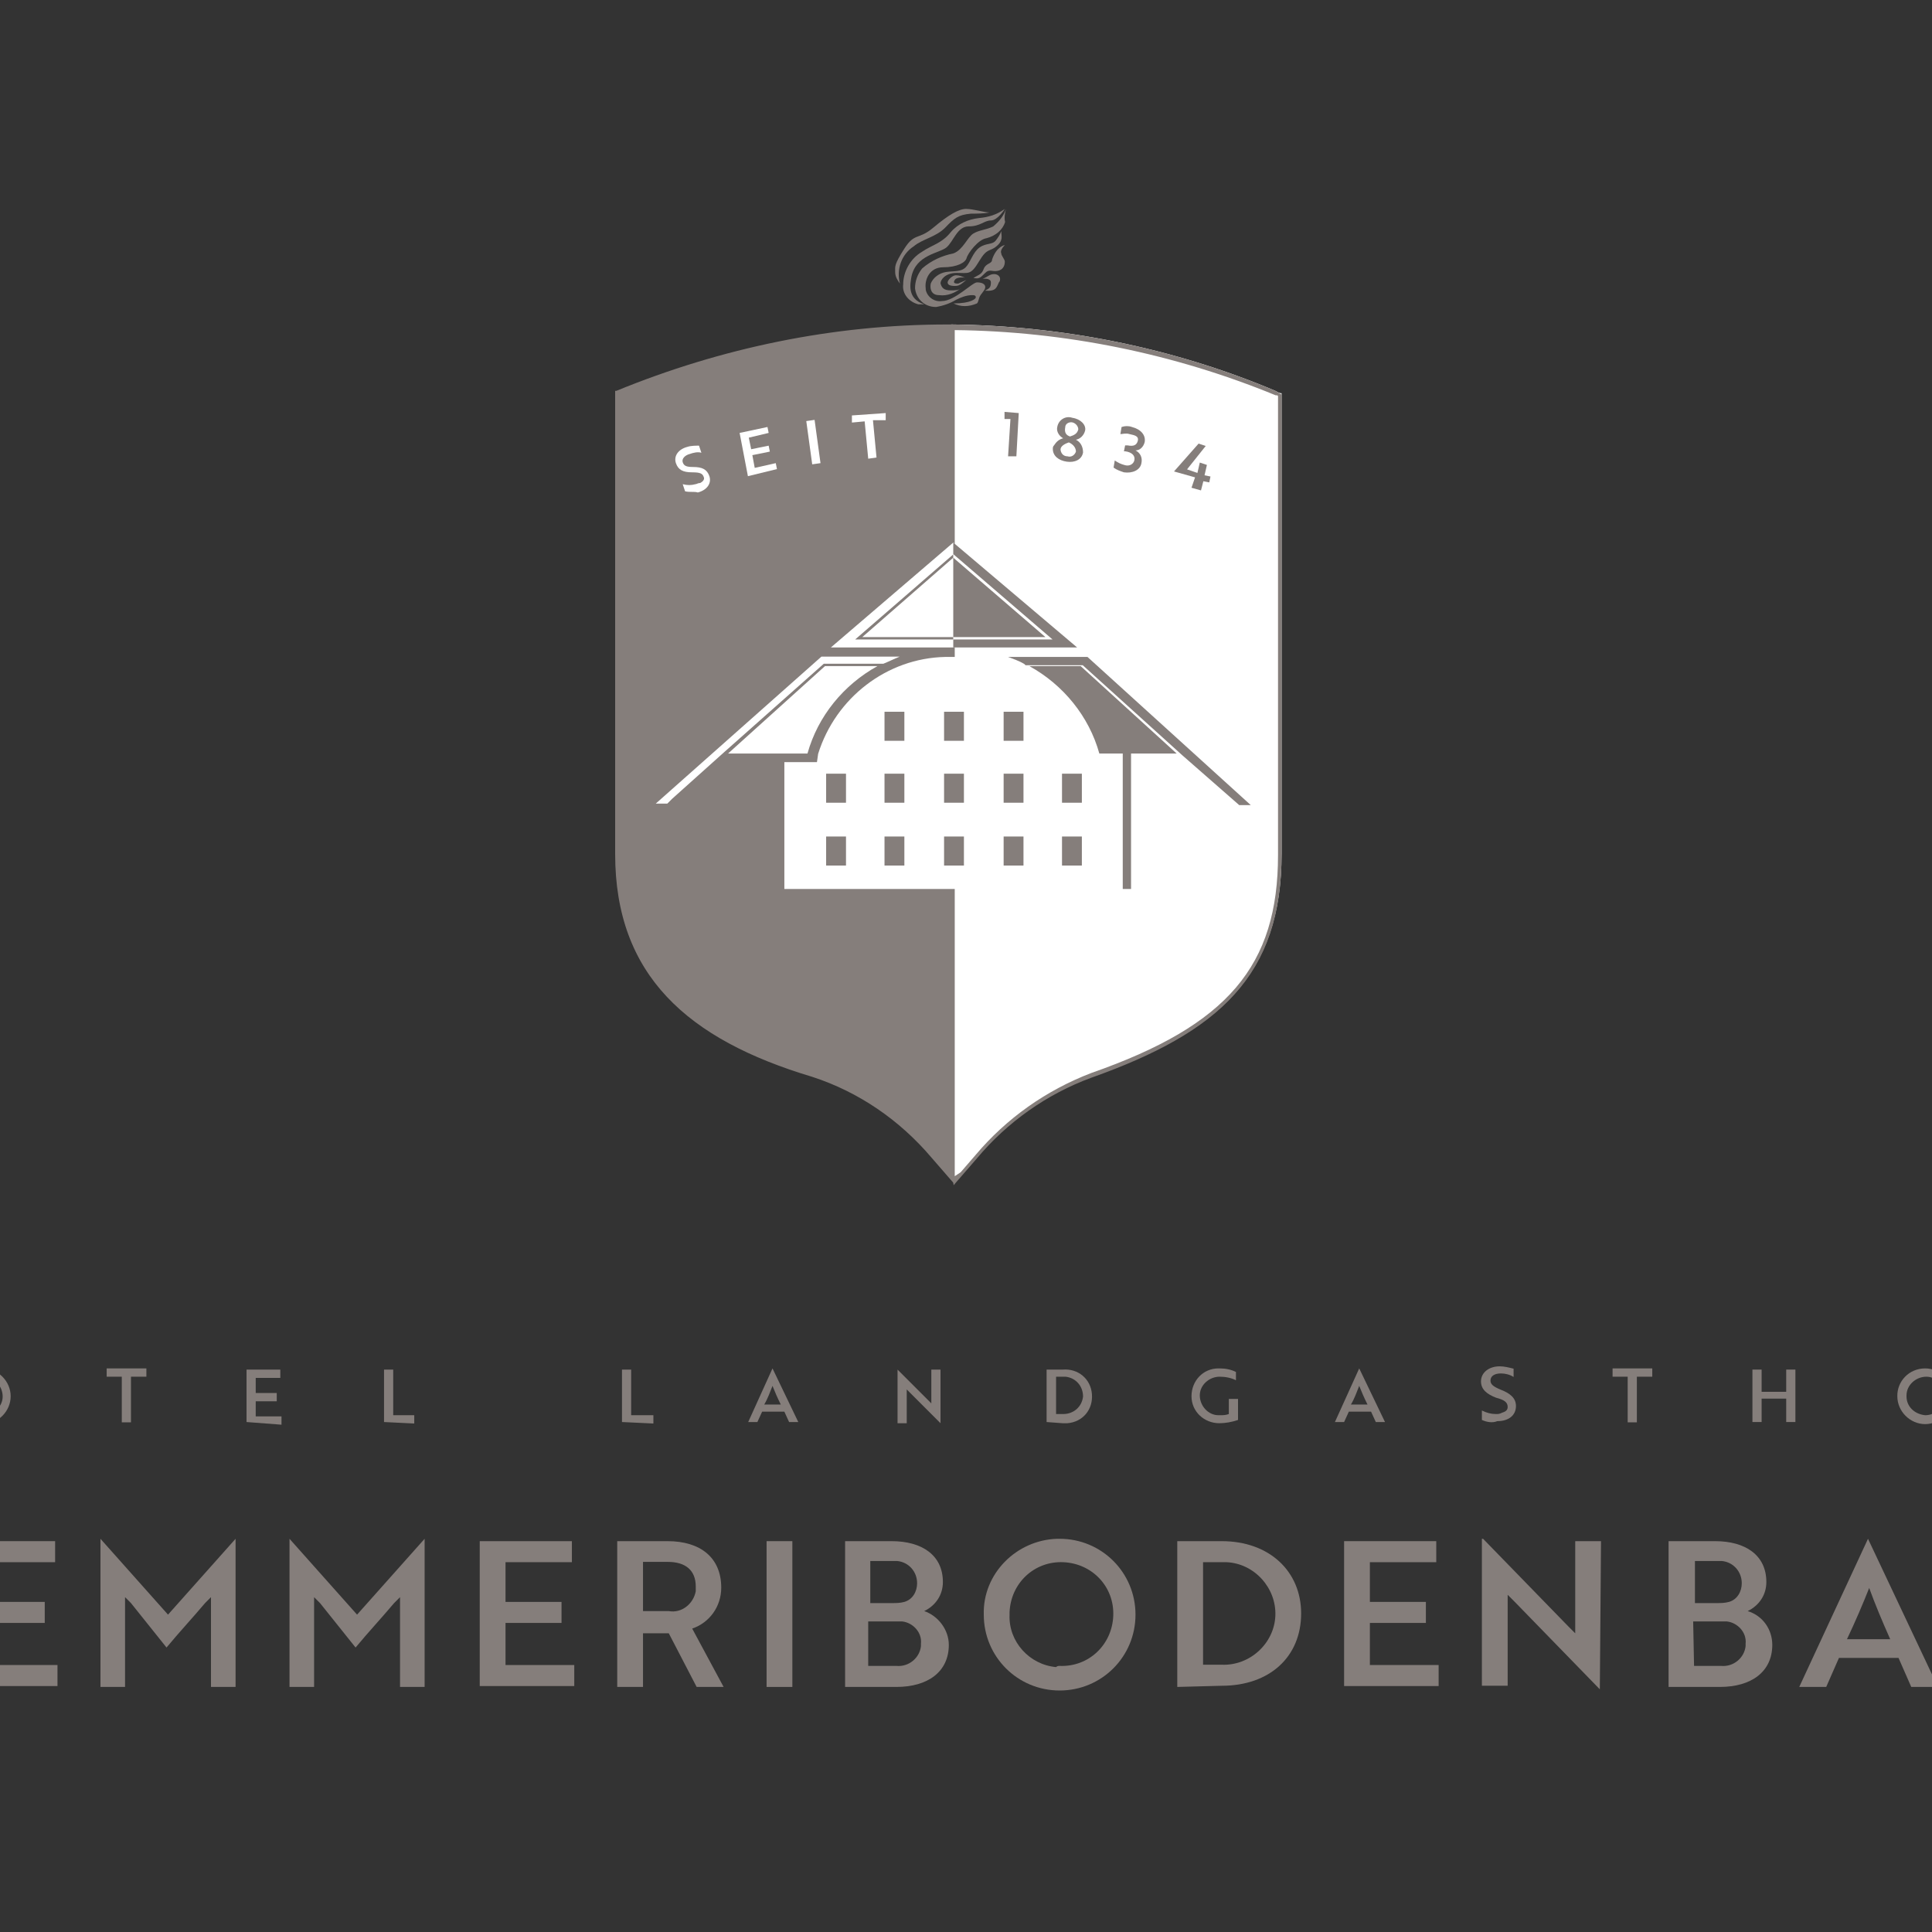
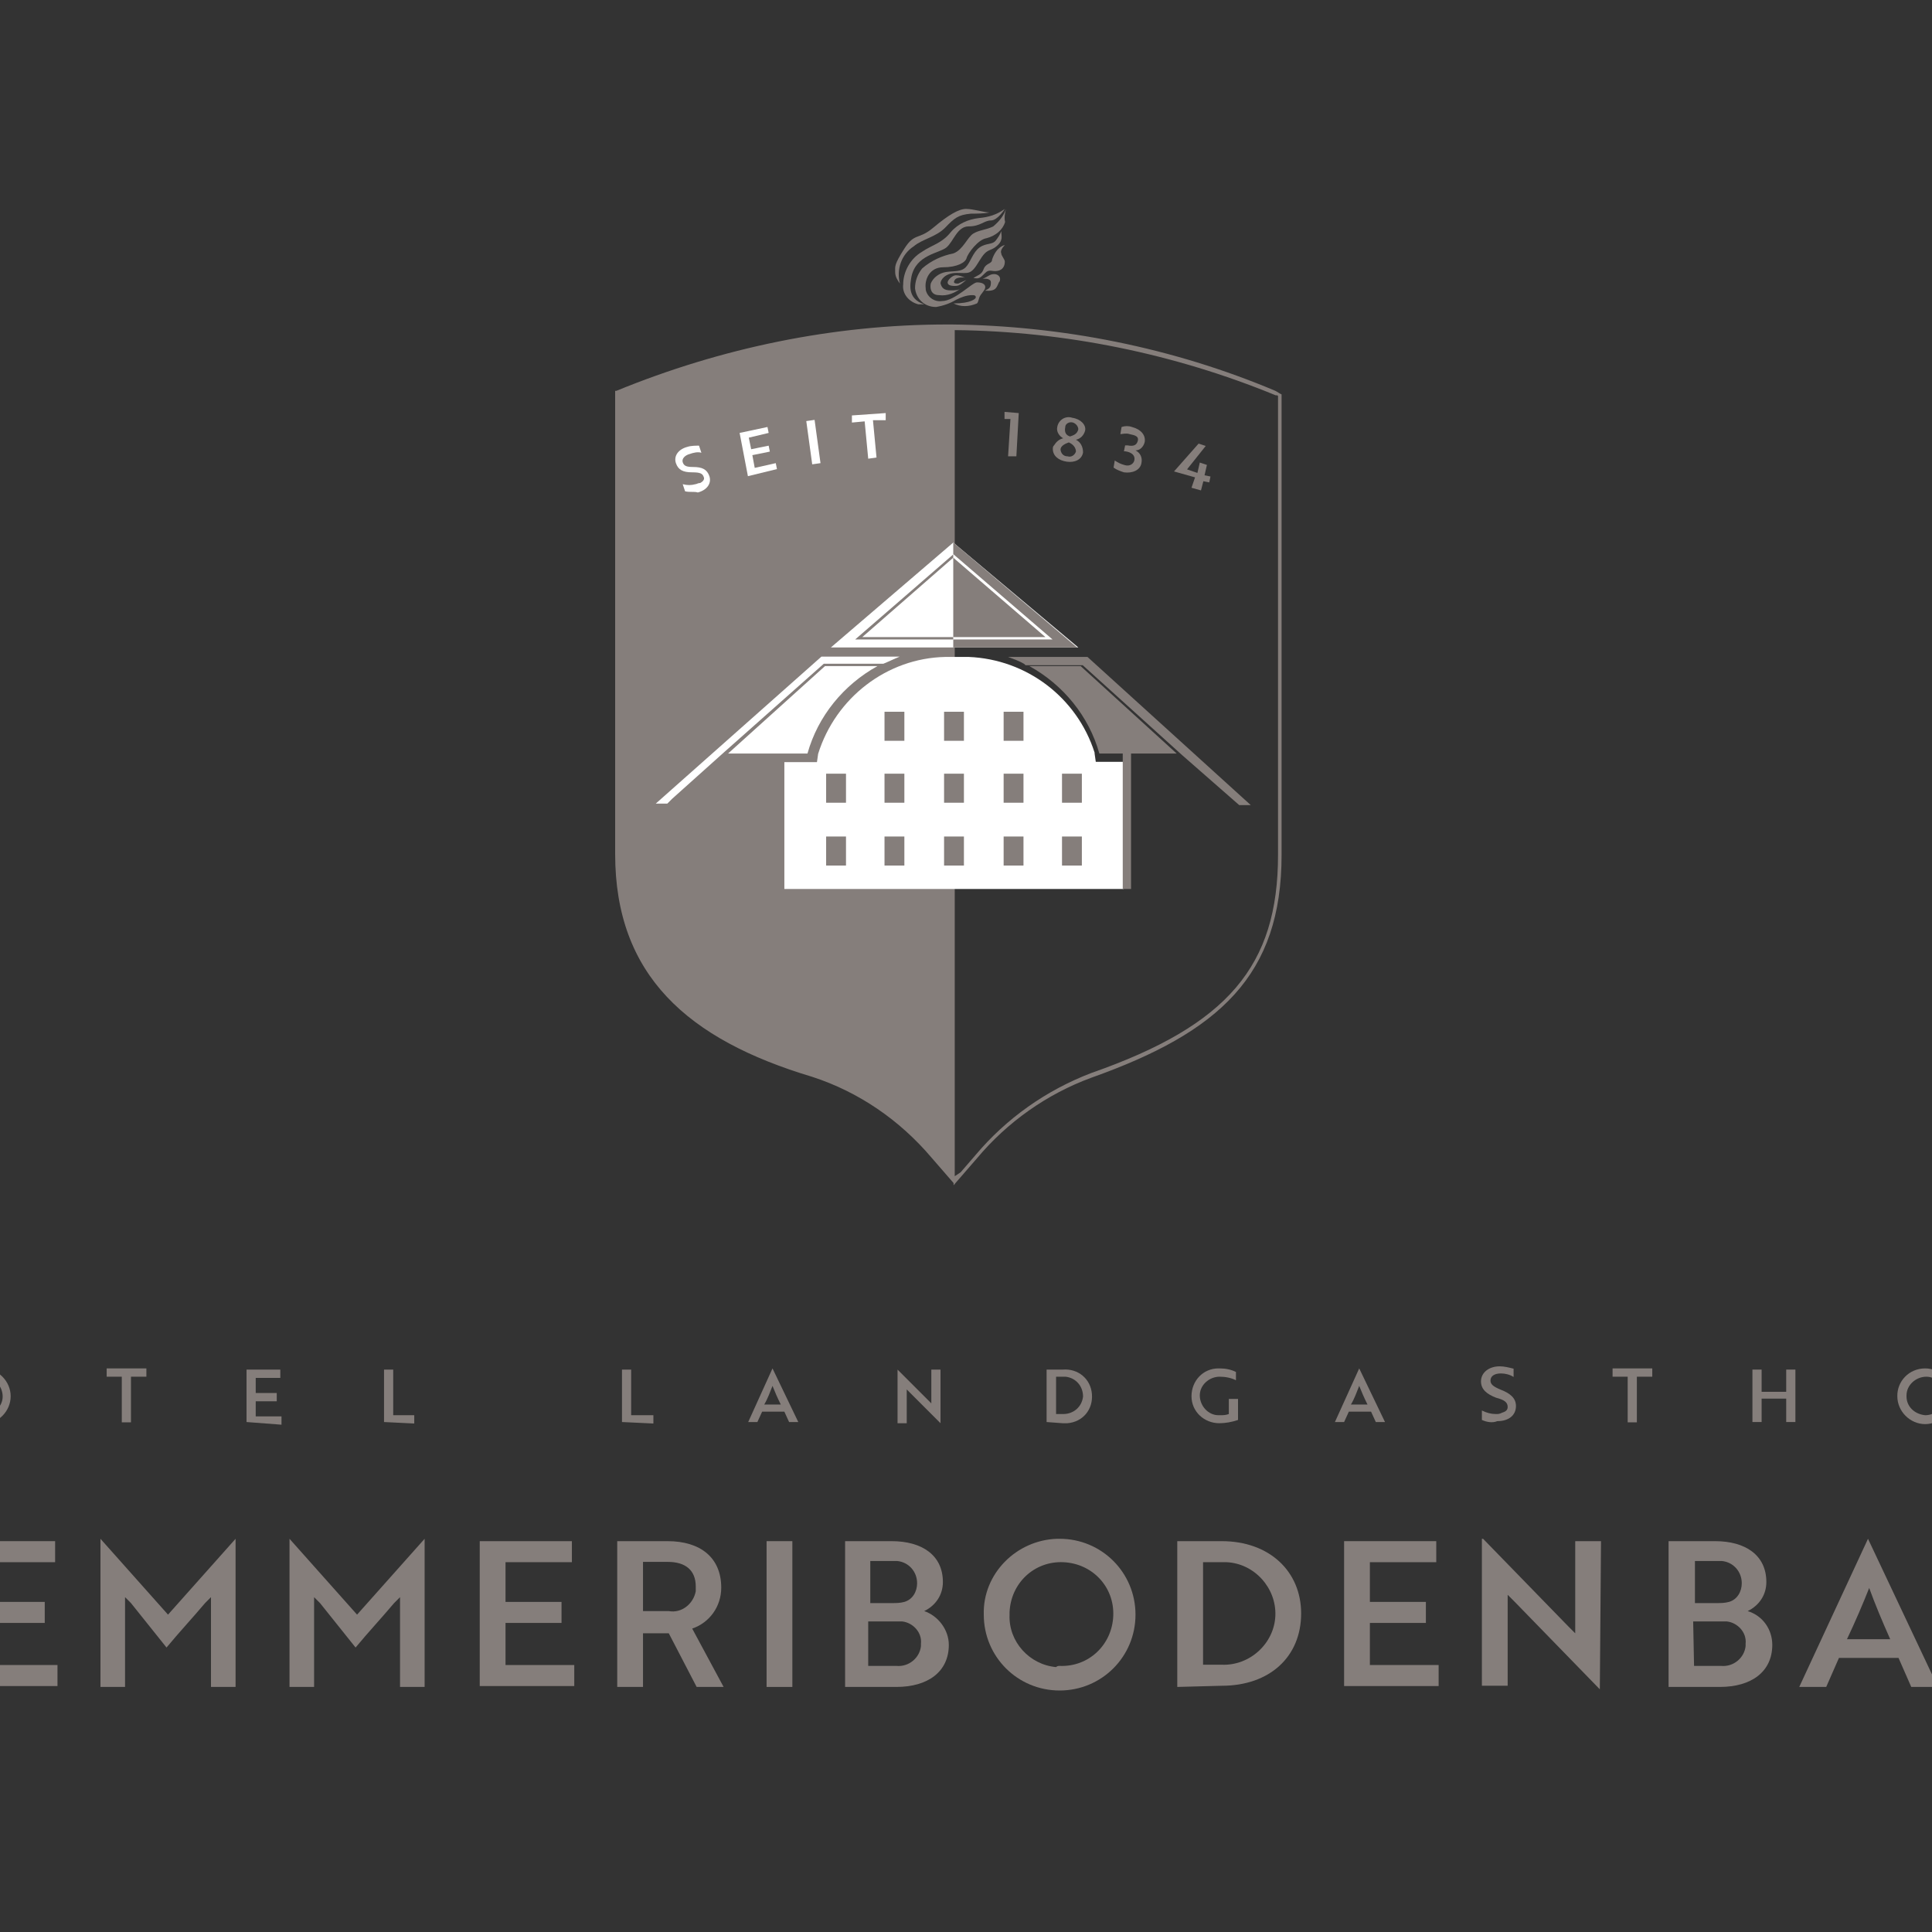
<svg xmlns="http://www.w3.org/2000/svg" version="1.1" id="layer" x="0px" y="0px" viewBox="-153 -46 652 652" style="enable-background:new -153 -46 652 652;" xml:space="preserve">
  <rect x="-153" y="-46" width="652" height="652" fill="#333333" stroke="none" />
  <style type="text/css"> .st0{fill:#FFFFFF;} .st1{fill:#857E7B;} .st2{fill:#522582;} </style>
-   <path class="st0" d="M277.4,85.9c-34.6-14.6-72-22-109.4-22.4l0.8,280.7v9.4l7.9-9.1c10.2-12.2,23.6-21.7,38.6-27.2 c43.3-15,64.2-34.6,64.2-75.2V86.7C278.6,86.7,278.2,86.3,277.4,85.9z" />
  <path class="st1" d="M277.4,85.9c-34.6-14.6-72-22-109.4-22.4l0,0c-0.4,0-0.8,0-1.2,0c-38.6,0-76.4,7.9-111.8,22.4h-0.4v156.3 c0,40.9,24.4,62.6,66.5,75.2c15.7,5.1,29.5,14.6,40.2,27.2l7.9,9.1v-15v5.1V65.4c37,0.4,74,7.9,108.3,22h0.4l0,0c0,0,0.4,0,0.4,0.4 l0,0v154.7c0,37.4-16.9,57.5-63,73.6c-15.4,5.9-28.7,15.4-39,27.6l-5.1,5.9l-2.4,1.6v2.8l0,0l7.9-9.1c10.2-12.2,23.6-21.7,38.6-27.2 c43.3-15.4,64.2-34.6,64.2-75.2V87.1C278.6,86.7,278.2,86.3,277.4,85.9z" />
  <path class="st0" d="M226.2,254v-42.9h-9.4l-0.4-2.8V208l0,0l0,0c-5.9-18.5-22.8-31.5-42.5-32.3H166c-19.7,0.4-37,13.8-42.9,32.7 l-0.4,2.8h-11V254C111.7,254,226.2,254,226.2,254z" />
  <path class="st2" d="M168.7,243" />
  <path class="st2" d="M168.7,232.8" />
  <path class="st0" d="M125.4,178.8l-32.7,29.5h26.8c3.5-12.6,12.2-23.2,23.6-29.5H125.4z" />
  <path class="st0" d="M125,178h19.7h0.4c2-0.8,3.5-1.6,5.5-2.4h-26.4l-55.9,49.6h3.9l1.6-1.6L91.2,208L125,178z" />
  <path class="st1" d="M211.7,178.8h-17.3c11.4,6.3,20.1,16.9,23.6,29.5h7.9V254h2.8v-45.7h15.4L211.7,178.8z" />
  <path class="st1" d="M214,175.7h-26.8c2,0.8,3.5,1.2,5.5,2.4l0.4,0.4h19.3l33.5,30.3l0,0l19.3,16.9h3.9L214,175.7z" />
  <path class="st0" d="M168.7,137.1l-41.3,35.4h83.5L168.7,137.1z M168.7,142.2L138,169h30.7v0.8h-33.1l33.1-28.7V142.2z" />
  <polygon class="st1" points="168.7,142.2 168.7,169 199.8,169 " />
  <polygon class="st1" points="168.7,137.1 168.7,141 202.2,169.8 168.7,169.8 168.7,172.5 168.7,172.5 210.5,172.5 " />
  <rect x="125.8" y="215.1" class="st1" width="6.7" height="9.8" />
  <rect x="125.8" y="236.3" class="st1" width="6.7" height="9.8" />
  <rect x="145.5" y="194.2" class="st1" width="6.7" height="9.8" />
  <rect x="145.5" y="215.1" class="st1" width="6.7" height="9.8" />
  <rect x="145.5" y="236.3" class="st1" width="6.7" height="9.8" />
  <rect x="165.6" y="194.2" class="st1" width="6.7" height="9.8" />
  <rect x="165.6" y="215.1" class="st1" width="6.7" height="9.8" />
  <rect x="165.6" y="236.3" class="st1" width="6.7" height="9.8" />
  <rect x="185.7" y="194.2" class="st1" width="6.7" height="9.8" />
  <rect x="185.7" y="215.1" class="st1" width="6.7" height="9.8" />
  <rect x="185.7" y="236.3" class="st1" width="6.7" height="9.8" />
  <rect x="205.4" y="215.1" class="st1" width="6.7" height="9.8" />
  <rect x="205.4" y="236.3" class="st1" width="6.7" height="9.8" />
  <path class="st0" d="M78.2,119.8l-0.8-2.4c1.6,0.4,2.8,0.4,4.3,0c0.4,0,0.8-0.4,1.6-0.4c0.8-0.4,1.6-1.2,1.2-2 c-0.4-1.2-1.2-1.6-3.9-1.6c-3.1,0-4.7-0.8-5.5-3.1c-0.8-2.4,0.8-4.7,3.9-5.5c1.2-0.4,2.8-0.4,3.9-0.4l0.8,2.4 c-1.2-0.4-2.8,0-3.9,0.4c-1.6,0.4-2.8,1.6-2.4,2.8c0.4,1.2,1.2,1.6,3.5,1.6c3.1,0,4.7,0.8,5.5,3.1c0.8,2.4-0.8,4.7-3.9,5.5 C81.3,119.8,79.8,120.2,78.2,119.8z" />
  <path class="st0" d="M99.4,114.7l-2.8-14.6l9.4-2l0.4,2l-6.7,1.6l0.8,3.9l5.9-1.2l0.4,2l-5.9,1.2l0.8,4.3l7.1-1.6l0.4,2L99.4,114.7z " />
  <path class="st0" d="M121.1,110.7l-2-14.6l2.8-0.4l2,14.6L121.1,110.7z" />
  <path class="st0" d="M141.6,95.8l1.2,12.6l-2.8,0.4l-1.2-12.6l-4.3,0.4v-2.4l11.4-0.8v2.4L141.6,95.8z" />
  <path class="st1" d="M190.8,93.4L190,108h-2.8l0.8-12.6h-2V93L190.8,93.4z" />
  <path class="st1" d="M203.8,98.1c0.4-2.4,2.8-3.9,5.1-3.1l0,0c2.8,0.4,4.7,2.4,4.3,4.3c-0.4,1.6-1.6,2.8-3.1,3.1 c1.6,0.8,2.4,2.4,2.4,4.3c-0.4,2.4-2.8,3.5-5.5,3.1c-2.8-0.4-4.7-2-4.7-4.3c0-0.4,0-0.8,0.4-1.2c0.8-1.2,1.6-2,3.1-2.4 C204.6,101.3,203.4,99.7,203.8,98.1z M207.3,108c1.2,0.4,2.4-0.4,2.8-1.6l0,0c0-1.2-0.8-2.4-2.4-3.1c-1.2,0.4-2.8,1.2-2.8,2.4 C205,106.8,205.7,108,207.3,108L207.3,108z M208.1,101.3c1.2-0.4,2.4-0.8,2.8-2.4c0-1.2-1.2-2.4-2.4-2.4c-1.2,0-2,0.8-2,1.6 C206.1,100.1,206.9,100.9,208.1,101.3L208.1,101.3z" />
  <path class="st1" d="M228.2,100.5c-1.2-0.4-2.4,0-3.1,0l0.4-2.4c1.2-0.4,2.4-0.4,3.5,0c3.1,0.8,4.7,2.8,4.3,5.1 c-0.4,1.6-1.6,2.8-3.1,2.8c1.6,0.8,2.4,2.4,2,4.3c-0.4,2.4-3.1,3.5-5.9,3.1c-1.2-0.4-2.4-0.8-3.5-1.6l0.4-2.4c1.2,0.8,2,1.2,3.5,1.6 s2.8-0.4,3.1-1.6c0.4-1.6-0.8-2.8-3.1-3.1h-0.4l0.4-2h0.8c2,0.4,3.1,0,3.5-1.6C231.3,101.3,230.2,100.9,228.2,100.5z" />
  <path class="st1" d="M249.1,118.6l1.2-3.5l-7.1-2l8.3-9.4l2.4,0.8l-6.3,7.9l3.5,1.2l0.8-3.5l2.4,0.8l-0.8,3.5l2,0.4l-0.4,2l-2-0.4 l-0.8,3.1L249.1,118.6z" />
  <path class="st1" d="M-209.6,498.9l21.3-24.8h10.2l-17.7,20.1l18.1,29.1h-9.8l-14.2-23.2l-7.9,8.7v14.6h-8.7v-49.2h8.7V498.9z" />
  <path class="st1" d="M-165.5,523.3v-49.2h31.1v7.1h-22.4v13.4h18.9v7.1h-18.9v14.2h23.2v7.1h-31.9V523.3z" />
  <path class="st1" d="M-108.8,495l-2-2v30.3h-8.3v-50l0,0l22.8,25.6l22.8-25.6l0,0v50h-8.3V493l-2,2c-4.3,5.1-8.7,9.8-13,15 L-108.8,495z" />
  <path class="st1" d="M-45,495l-2-2v30.3h-8.3v-50l0,0l22.8,25.6l22.8-25.6l0,0v50h-8.3V493l-2,2c-4.3,5.1-8.7,9.8-13,15L-45,495z" />
  <path class="st1" d="M8.9,523.3v-49.2H40v7.1H17.6v13.4h18.9v7.1H17.6v14.2h23.2v7.1H8.9V523.3z" />
  <path class="st1" d="M72.3,474.1c11,0,18.1,5.5,18.1,15.7c0,6.3-3.9,11.8-9.8,13.8l10.6,19.7h-9.1l-9.4-18.1H64v18.1h-8.7v-49.2 H72.3z M64,481.2v16.5h8.7c4.3,0.8,8.3-2.4,9.1-6.7c0-0.4,0-0.8,0-1.6c0-5.5-3.5-8.3-9.4-8.3H64z" />
  <path class="st1" d="M105.7,523.3v-49.2h8.7v49.2H105.7z" />
  <path class="st1" d="M167.2,509.1c0,9.1-7.1,14.2-17.7,14.2h-17.3v-49.2h15.7c10.2,0,17.3,4.7,17.3,13.8c0,4.3-2.4,7.9-6.3,9.8 C163.6,499.3,167.2,504,167.2,509.1z M147.9,495c1.6,0,2.8,0,4.3-0.4c2.8-0.8,4.3-3.5,4.3-6.3c0-3.9-2.8-7.1-6.7-7.5 c-0.4,0-0.8,0-1.2,0h-7.9V495H147.9z M140.4,516.2h9.1c4.3,0.4,7.9-2.8,8.3-6.7c0-0.4,0-0.8,0-0.8c0.4-3.9-2.8-7.1-6.3-7.5 c-0.4,0-0.8,0-1.2,0H140v15H140.4z" />
  <path class="st1" d="M204.6,473.3c14.2,0,25.6,11.4,25.6,25.6c0,14.2-11.4,25.6-25.6,25.6S179,513.1,179,498.9l0,0 c-0.4-13.8,11-25.2,24.8-25.6C203.8,473.3,204.2,473.3,204.6,473.3z M204.6,516.2c9.8,0.4,17.7-7.1,18.1-16.9 c0.4-9.8-7.1-17.7-16.9-18.1c-9.8-0.4-17.7,7.1-18.1,16.9c0,0.4,0,0.4,0,0.8c-0.4,9.1,6.7,16.9,15.7,17.7 C203.8,516.2,204.2,516.2,204.6,516.2z" />
  <path class="st1" d="M244.3,523.3v-49.2h15c16.1,0,26.8,10.2,26.8,24.4c0,14.6-10.6,24.4-26.8,24.4L244.3,523.3z M253,481.2v34.6 h6.3c9.4,0.4,17.7-7.1,18.1-16.5c0.4-9.4-7.1-17.7-16.5-18.1c-0.4,0-1.2,0-1.6,0L253,481.2z" />
  <path class="st1" d="M300.6,523.3v-49.2h31.1v7.1h-22.4v13.4h18.9v7.1h-18.9v14.2h23.2v7.1h-31.9V523.3z" />
  <path class="st1" d="M386.9,524.1l-28.7-29.5c-0.8-0.8-1.6-1.6-2.4-2.4v30.7h-8.7v-49.6h0.4l28.7,29.5l2.4,2.4v-31.1h8.7 L386.9,524.1L386.9,524.1z" />
  <path class="st1" d="M445.1,509.1c0,9.1-7.1,14.2-17.7,14.2h-17.3v-49.2h15.7c10.2,0,17.3,4.7,17.3,13.8c0,4.3-2.4,7.9-6.3,9.8 C442,499.3,445.1,504,445.1,509.1z M426.2,495c1.6,0,2.8,0,4.3-0.4c2.8-0.8,4.3-3.5,4.3-6.3c0-3.9-2.8-7.1-6.7-7.5 c-0.4,0-0.8,0-1.2,0h-7.9V495H426.2z M418.7,516.2h9.1c4.3,0.4,7.9-2.8,8.3-6.7c0-0.4,0-0.8,0-0.8c0.4-3.9-2.8-7.1-6.3-7.5 c-0.4,0-0.8,0-1.2,0h-10.2L418.7,516.2z" />
  <path class="st1" d="M477.4,473.3L477.4,473.3l23.6,50H492l-4.3-9.8h-20.1l-4.3,9.8h-9.1L477.4,473.3z M484.9,507.2 c-2.8-6.3-5.1-11.8-7.1-17.3c-2,5.1-4.7,11.4-7.5,17.3H484.9z" />
  <path class="st1" d="M512.8,523.3v-49.2h15c16.1,0,26.8,10.2,26.8,24.4c0,14.6-10.6,24.4-26.8,24.4L512.8,523.3z M521.5,481.2v34.6 h6.3c9.4,0.4,17.7-7.1,18.1-16.5c0.4-9.4-7.1-17.7-16.5-18.1c-0.4,0-1.2,0-1.6,0L521.5,481.2z" />
  <path class="st1" d="M-206.1,433.9v-7.9h-7.9v7.9h-3.1v-17.7h3.1v7.5h8.3v-7.5h3.1v17.7H-206.1z" />
  <path class="st1" d="M-158.8,415.8c5.1,0,9.4,4.3,9.4,9.4s-4.3,9.4-9.4,9.4c-5.1,0-9.4-4.3-9.4-9.4 C-168.3,420.2-164.3,415.8-158.8,415.8C-159.2,415.8-159.2,415.8-158.8,415.8z M-158.8,431.6c3.5,0,6.7-2.8,6.7-6.3 s-2.8-6.7-6.3-6.7s-6.7,2.8-6.7,6.3c0,0,0,0,0,0.4C-165.1,428.4-162.8,431.2-158.8,431.6C-159.2,431.6-159.2,431.6-158.8,431.6z" />
  <path class="st1" d="M-108.8,418.6v15.4h-3.1v-15.4h-5.1v-2.8h13.4v2.8H-108.8z" />
  <path class="st1" d="M-69.8,433.9v-17.7h11.4v2.8h-8.3v5.1h7.1v2.8h-7.1v5.1h8.7v2.8L-69.8,433.9z" />
  <path class="st1" d="M-23.4,433.9v-17.7h3.1v15.4h7.1v2.8L-23.4,433.9z" />
  <path class="st1" d="M56.9,433.9v-17.7h3.1v15.4h7.5v2.8L56.9,433.9z" />
  <path class="st1" d="M107.7,415.8L107.7,415.8l8.7,18.1h-3.1l-1.6-3.5h-7.5l-1.6,3.5h-3.1L107.7,415.8z M110.5,428 c-1.2-2.4-2-4.3-2.8-6.3c-0.8,2-1.6,4.3-2.8,6.3H110.5z" />
  <path class="st1" d="M164.4,434.3l-10.6-10.6c-0.4-0.4-0.4-0.4-0.8-0.8v11.4h-3.1v-18.1l0,0l10.6,10.6l0.8,0.8v-11.4h3.1V434.3 L164.4,434.3z" />
  <path class="st1" d="M200.2,433.9v-17.7h5.5c5.1-0.4,9.4,3.1,9.8,8.3s-3.1,9.4-8.3,9.8c-0.4,0-1.2,0-1.6,0L200.2,433.9z M203.4,418.6v12.6h2.4c3.5,0,6.3-2.4,6.7-5.9c0-3.5-2.4-6.3-5.9-6.7c-0.4,0-0.4,0-0.8,0H203.4z" />
  <path class="st1" d="M258.5,434.3c-5.1,0-9.4-3.9-9.4-9.1s3.9-9.4,9.1-9.4h0.4c2,0,3.9,0.4,5.5,1.2v2.8c-1.6-0.8-3.5-1.2-5.5-1.2 c-3.5,0-6.7,2.8-6.7,6.3c0,3.5,2.8,6.7,6.3,6.7c0,0,0,0,0.4,0c1.2,0,2,0,3.1-0.4v-5.1h3.1v7.1C262.8,433.9,260.5,434.3,258.5,434.3z " />
  <path class="st1" d="M305.7,415.8L305.7,415.8l8.7,18.1h-3.1l-1.6-3.5h-7.5l-1.6,3.5h-3.1L305.7,415.8z M308.5,428 c-1.2-2.4-2-4.3-2.8-6.3c-0.8,2-1.6,4.3-2.8,6.3H308.5z" />
  <path class="st1" d="M347.1,433.2V430c1.6,0.8,3.1,1.2,4.7,1.2c0.8,0,1.2,0,2-0.4c1.2-0.4,2-0.8,2-2c0-1.6-1.2-2.4-3.9-3.1 c-3.1-1.2-5.1-2.8-5.1-5.5c0-3.1,2.8-5.1,6.3-5.1c1.6,0,3.1,0.4,4.7,0.8v2.8c-1.2-0.8-2.8-1.2-4.3-1.2c-2,0-3.5,0.8-3.5,2.4 c0,1.2,0.8,2,3.5,3.1c3.1,1.2,5.1,2.8,5.1,5.5c0,3.1-2.4,5.1-6.3,5.1C350.6,434.3,348.7,433.9,347.1,433.2z" />
  <path class="st1" d="M399.4,418.6v15.4h-3.1v-15.4h-5.1v-2.8h13.4v2.8H399.4z" />
  <path class="st1" d="M449.8,433.9v-7.9h-8.3v7.9h-3.1v-17.7h3.1v7.5h8.3v-7.5h3.1v17.7H449.8z" />
  <path class="st1" d="M496.7,415.8c5.1,0,9.4,4.3,9.4,9.4s-4.3,9.4-9.4,9.4c-5.1,0-9.4-4.3-9.4-9.4 C487.2,420.2,491.2,415.8,496.7,415.8C496.3,415.8,496.7,415.8,496.7,415.8z M496.7,431.6c3.5,0,6.7-2.8,6.7-6.3s-2.8-6.7-6.3-6.7 c-3.5,0-6.7,2.8-6.7,6.3c0,0,0,0,0,0.4C490.4,428.4,492.8,431.2,496.7,431.6C496.3,431.6,496.7,431.6,496.7,431.6z" />
  <path class="st1" d="M543.5,418.6v5.1h6.3v2.8h-6.3v7.5h-3.1v-17.7H551v2.8h-7.5V418.6z" />
  <path class="st1" d="M186.1,24.5c0,0-2.4,3.9-4.7,3.9s-3.5,2-7.5,2c-3.9,0-5.1,5.1-7.5,7.1c-2.4,2-10.2,2.4-11.8,9.8 c-0.4,2.4-1.6,7.5,4.3,9.4c-0.8,0-1.6,0-2,0c-3.1-0.8-5.5-3.5-5.1-6.7c0-4.3,2.4-8.7,6.3-11c3.5-2.4,6.7-2.8,9.8-6.7 c2.4-2.8,5.9-4.3,9.4-4.7C180.6,27.3,183.3,26.5,186.1,24.5z" />
  <path class="st1" d="M186.5,24.5c-0.8,2.4-2.4,4.3-4.3,5.9c-2.4,1.2-4.7,1.2-6.7,2.4c-2,1.2-3.5,5.5-6.7,6.7 c-3.9,0.8-7.5,2.4-10.6,5.1c-1.6,2-2.4,4.3-2.4,6.7c0.4,3.5,3.1,6.3,7.1,6.3c2.4-0.4,4.7-1.2,6.7-2.4c1.6-0.8,3.5-1.6,5.5-1.6 c1.2,0,1.2,0.4,1.2,0.8s-1.6,2-7.5,2c2.4,1.2,5.1,1.2,7.9,0c0.4-0.4,0.4-0.8,0.8-2s2-2.4,2-3.5s-1.2-1.6-2.8-1.6 c-1.6,0-7.5,6.3-11.8,6.3c-2.8,0.4-5.1-1.6-5.5-3.9v-0.4c-0.4-2.8,1.2-7.1,5.9-7.1s7.5-1.6,7.9-3.1c0.4-1.6,3.9-6.3,6.7-6.7 c3.1-0.8,5.5-2.8,6.3-5.5C185.7,27.3,186.5,24.5,186.5,24.5z" />
  <path class="st1" d="M180.9,25.7c-1.6,0-5.5-1.2-7.9-1.2s-5.9,2-11,6.3c-5.1,4.3-6.3,1.6-9.8,7.1c-3.5,5.5-3.1,5.9-3.1,7.9 c0,1.6,0.8,2.8,1.6,3.9c-1.2-4.7,0.4-9.8,4.7-12.6c2.8-2.4,7.5-3.1,10.6-6.3s4.3-4.3,8.7-4.7C176.6,26.1,179,26.1,180.9,25.7z" />
  <path class="st1" d="M184.9,32c0,1.6,0.8,3.1-1.6,5.1c-2.4,2-3.1,0.4-5.9,5.1s-3.5,3.9-7.5,3.9s-5.5,2.4-5.5,3.5 c0.4,1.6,1.2,2.4,3.5,2.4c1.2,0,2.8,0,3.5-0.8c-2,1.6-4.7,2.8-7.5,2.4c-2.8,0-3.1-2.4-2.8-3.9c0.8-2,2.8-3.5,5.1-3.9 c2.8-0.4,5.1,0,6.7-1.6s2.4-5.1,4.7-6.7s4.3-0.8,5.5-2.4C183.7,34.3,184.5,33.2,184.9,32z" />
  <path class="st1" d="M173.1,48.5c-2,1.6-2.4,2-3.9,2c-1.6,0-2.4-0.4-2.4-1.2c0-0.8,1.6-2.4,2.8-2.4c1.2,0,2,0.4,3.1,0.8 c0,0-2.8-0.4-3.5,0.8c-0.8,1.2,0.4,1.2,1.2,1.2C171.1,49.3,172.3,48.9,173.1,48.5z" />
  <path class="st1" d="M178.6,48.1c2-0.8,2.4-1.6,3.9-1.6c1.2,0,2,0.8,2,1.6c0,0.4,0,0.8-0.4,1.2c-0.8,1.6-0.8,3.1-4.7,2.8 c1.6-0.8,2-1.2,2-2.8S178.6,48.1,178.6,48.1z" />
  <path class="st1" d="M186.1,36.7c-0.8,0.8-1.6,2-1.2,2.8c0,0.8,1.2,2,1.2,2.8c0,1.6-0.8,2.8-2.4,3.1c-2,0.4-2.8-0.8-4.3,0.8 c-1.6,1.6-2,2-3.9,1.6c2-1.2,2.8-1.2,3.5-3.1c0.8-2,2.8-1.6,2.8-3.1C183.3,37.1,186.1,36.7,186.1,36.7z" />
</svg>